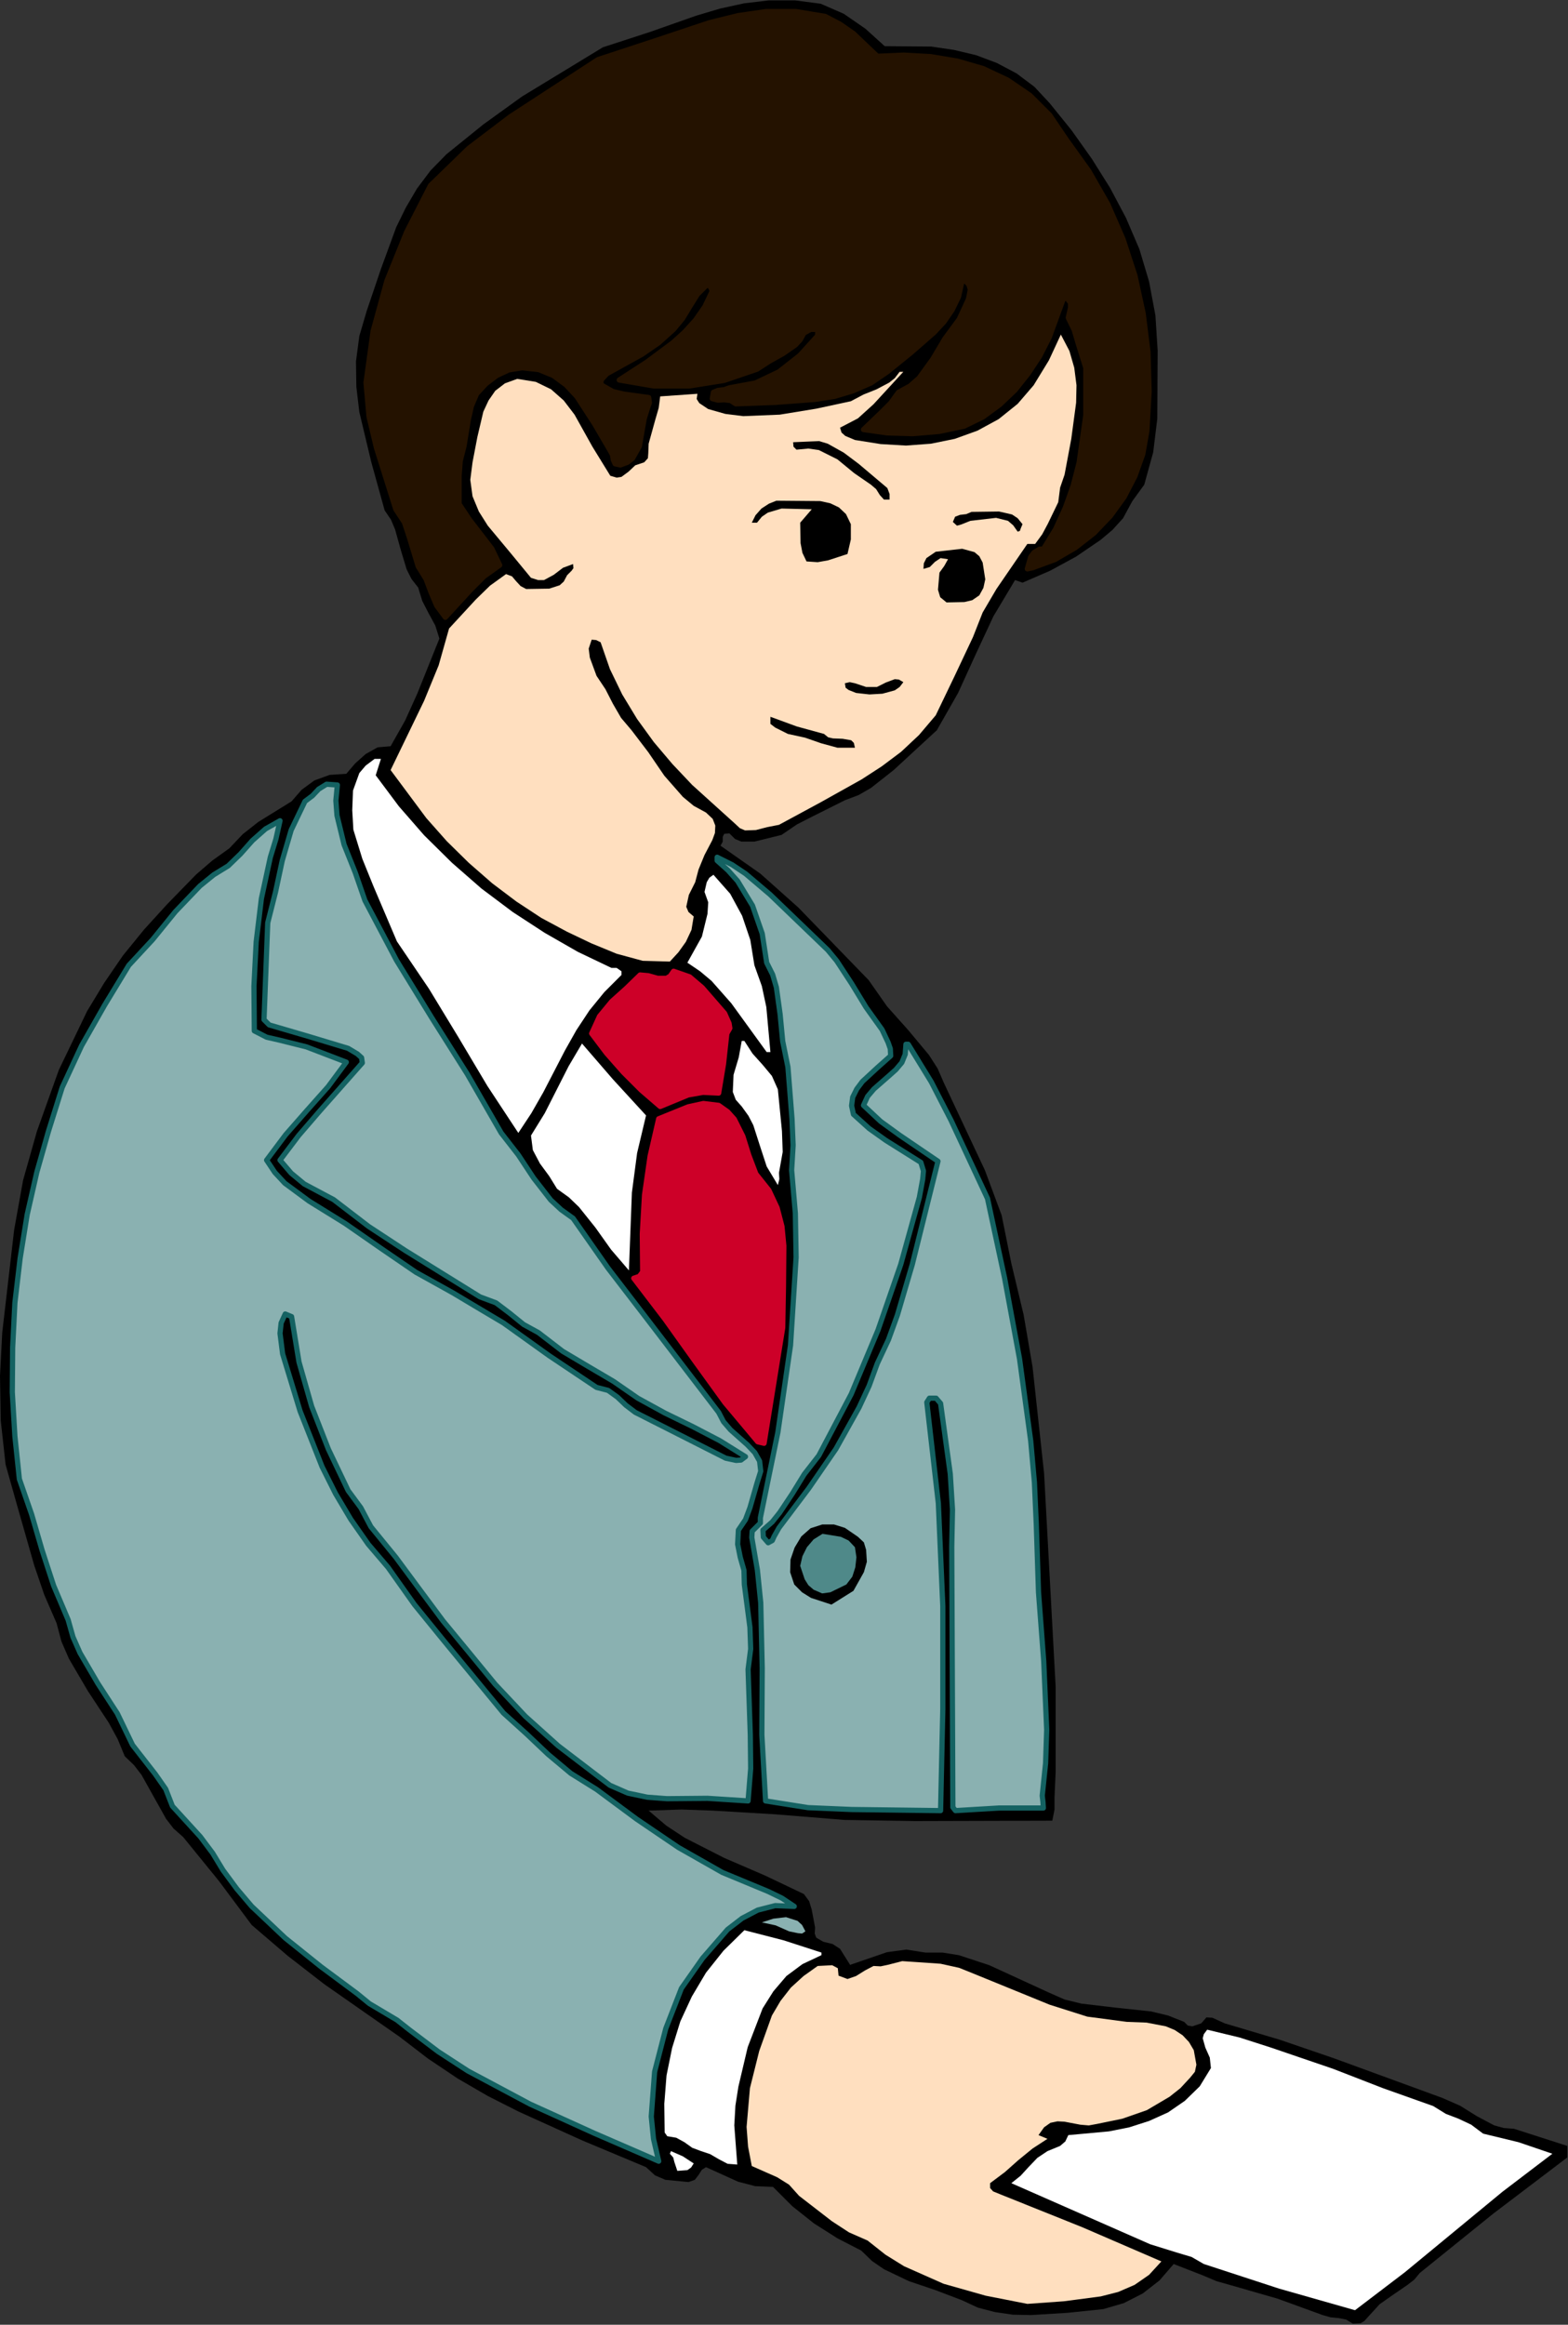
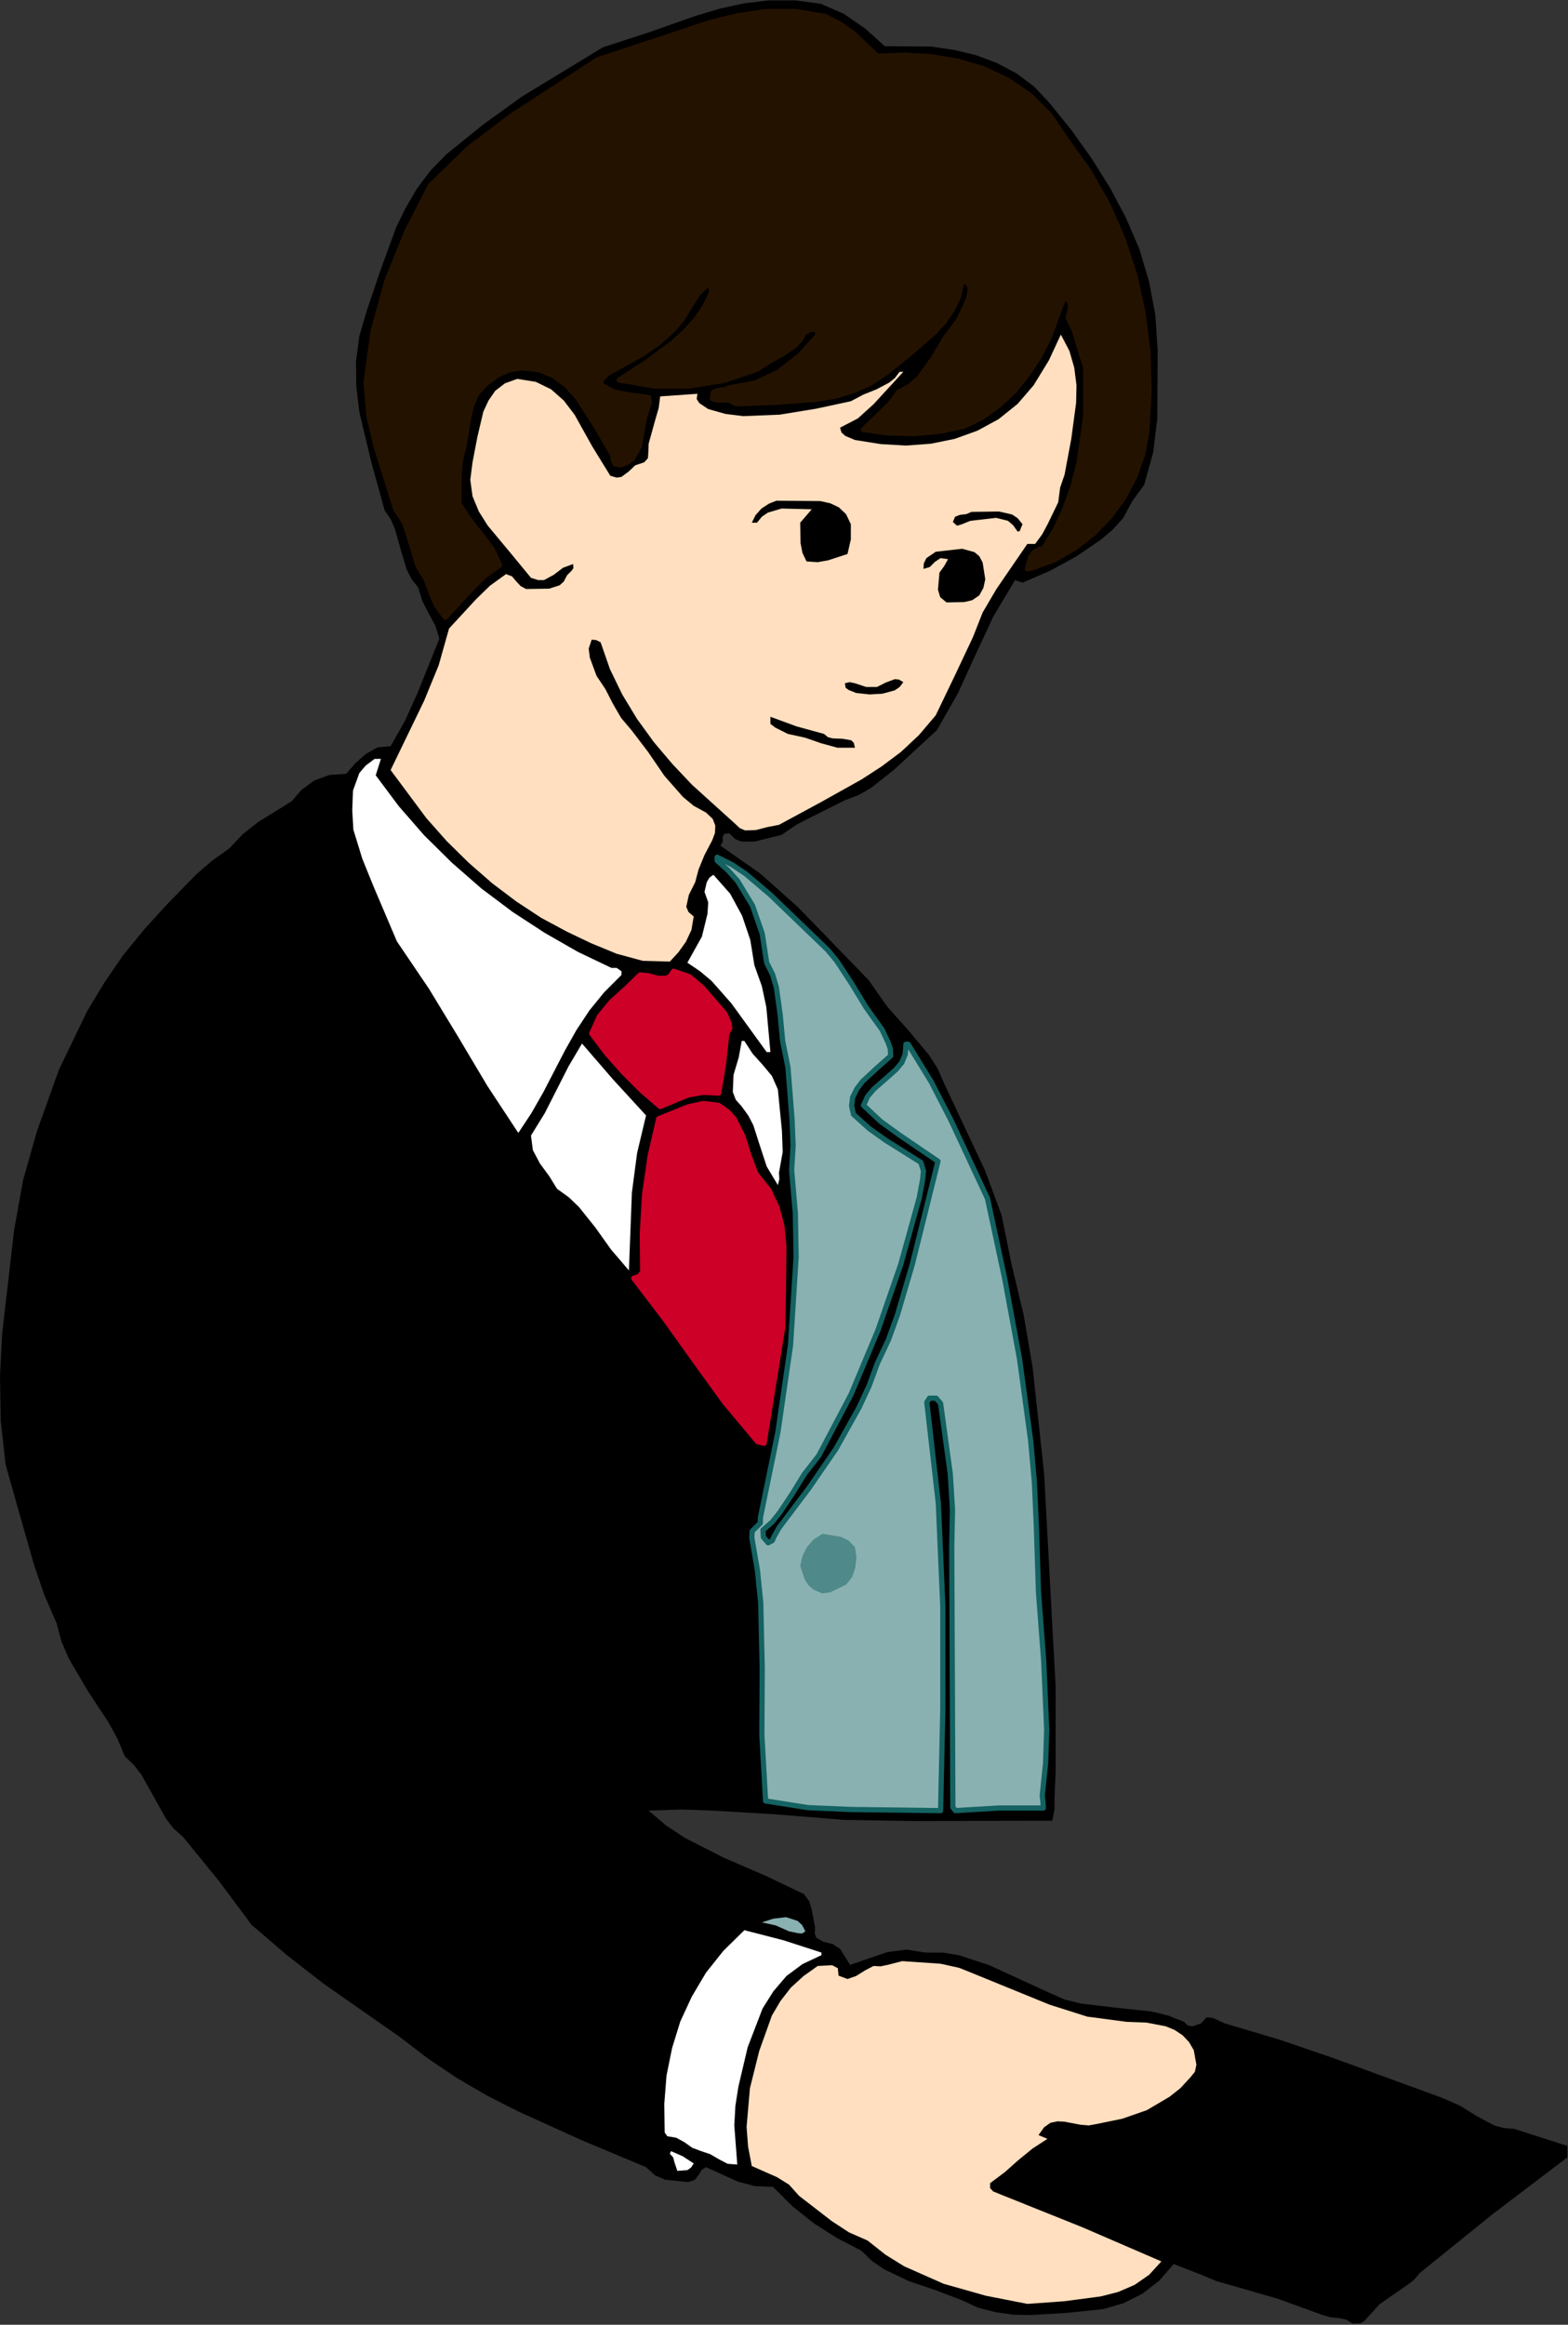
<svg xmlns="http://www.w3.org/2000/svg" xmlns:ns1="http://sodipodi.sourceforge.net/DTD/sodipodi-0.dtd" xmlns:ns2="http://www.inkscape.org/namespaces/inkscape" version="1.0" width="106.959mm" height="158.496mm" id="svg60" ns1:docname="JBIZ069.WMF">
  <rect width="100%" height="100%" fill="#333333" stroke="none" />
  <ns1:namedview pagecolor="#ffffff" bordercolor="#666666" borderopacity="1" objecttolerance="10" gridtolerance="10" guidetolerance="10" ns2:pageopacity="0" ns2:pageshadow="2" ns2:window-width="640" ns2:window-height="480" id="namedview62" />
  <defs id="defs6">
    <clipPath clipPathUnits="userSpaceOnUse" id="clipWmfPath1">
      <path d="M 0,0 L 404.16,0 L 404.16,598.944 L 0,598.944 z" id="path2" />
    </clipPath>
    <pattern id="WMFhbasepattern" patternUnits="userSpaceOnUse" width="6" height="6" x="0" y="0" />
  </defs>
  <path style="fill:#000000;fill-rule:evenodd;fill-opacity:1;stroke:none;" clip-path="url(#clipWmfPath1)" d="  M 228.096,11.904   L 240.096,12   L 245.952,12.864   L 251.616,14.208   L 256.992,16.224   L 262.08,18.912   L 266.688,22.368   L 270.624,26.592   L 276.288,33.6   L 281.472,40.896   L 286.176,48.384   L 290.304,56.16   L 293.76,64.224   L 296.256,72.576   L 297.888,81.312   L 298.464,90.336   L 298.368,107.904   L 297.312,116.544   L 295.008,124.896   L 291.936,129.12   L 289.536,133.536   L 286.848,136.512   L 283.776,139.104   L 277.44,143.424   L 270.72,147.072   L 263.616,150.144   L 261.696,149.472   L 256.128,158.784   L 251.52,168.672   L 247.008,178.56   L 241.536,188.16   L 230.4,198.432   L 224.544,203.04   L 221.376,204.864   L 217.824,206.208   L 209.568,210.336   L 205.44,212.448   L 201.504,215.136   L 194.496,216.864   L 191.136,216.864   L 189.504,216.192   L 188.064,214.752   L 186.72,214.848   L 186.336,215.616   L 186.336,216.864   L 185.76,217.92   L 196.032,225.12   L 205.824,233.856   L 223.968,252.576   L 228.672,259.296   L 234.24,265.536   L 239.52,271.872   L 241.728,275.328   L 243.36,279.072   L 253.92,301.536   L 258.24,313.152   L 260.736,325.536   L 263.904,338.784   L 266.208,352.224   L 269.184,379.68   L 272.16,434.592   L 272.16,456.672   L 271.872,463.104   L 271.872,466.272   L 271.296,469.152   L 235.872,469.248   L 217.728,468.96   L 199.968,467.52   L 183.84,466.56   L 175.68,466.272   L 167.232,466.56   L 171.744,470.4   L 176.544,473.568   L 186.72,478.752   L 197.184,483.264   L 207.264,488.064   L 208.608,489.888   L 209.28,492.096   L 210.144,496.704   L 210.048,498.24   L 210.432,499.296   L 212.256,500.352   L 214.656,500.928   L 216.576,502.176   L 219.168,506.304   L 228.672,503.04   L 233.664,502.368   L 238.56,503.136   L 242.976,503.136   L 247.2,503.808   L 255.072,506.4   L 270.336,513.408   L 274.464,515.232   L 278.784,516.288   L 287.712,517.344   L 296.736,518.304   L 301.152,519.36   L 305.28,520.992   L 306.24,521.952   L 307.392,522.144   L 309.696,521.376   L 311.04,519.84   L 312.576,519.936   L 315.744,521.376   L 329.952,525.6   L 343.968,530.4   L 371.808,540.576   L 376.416,542.592   L 380.736,545.28   L 385.248,547.68   L 387.744,548.352   L 390.336,548.544   L 404.064,552.96   L 404.064,555.936   L 384.96,570.432   L 366.048,585.696   L 364.608,587.424   L 362.88,588.768   L 359.232,591.264   L 355.68,593.76   L 352.608,597.12   L 351.744,598.08   L 350.784,598.656   L 348.768,598.752   L 347.04,597.696   L 345.024,597.312   L 343.008,597.12   L 340.992,596.544   L 329.376,592.32   L 317.376,588.864   L 313.632,587.808   L 309.984,586.272   L 302.592,583.392   L 298.944,587.616   L 294.624,590.976   L 289.728,593.472   L 284.448,595.008   L 275.232,595.968   L 265.824,596.544   L 261.12,596.448   L 256.512,595.776   L 252.096,594.624   L 247.968,592.704   L 241.152,590.112   L 234.336,587.808   L 227.904,584.736   L 224.832,582.624   L 222.048,579.936   L 215.904,576.768   L 209.856,572.928   L 204.288,568.512   L 199.296,563.52   L 194.688,563.328   L 190.272,562.176   L 182.016,558.432   L 180.96,559.104   L 180.096,560.448   L 179.136,561.696   L 177.504,562.272   L 171.552,561.696   L 168.864,560.544   L 166.56,558.432   L 150.048,551.52   L 133.728,544.128   L 125.76,540.096   L 117.984,535.584   L 110.4,530.496   L 103.008,524.832   L 83.616,511.296   L 74.208,504   L 64.896,496.032   L 56.448,484.704   L 47.232,473.376   L 44.736,471.168   L 42.816,468.672   L 39.648,463.008   L 36.48,457.344   L 34.56,454.848   L 32.16,452.544   L 30.336,448.128   L 28.032,443.904   L 22.656,435.744   L 17.76,427.392   L 15.84,422.976   L 14.592,418.272   L 11.424,410.976   L 8.832,403.392   L 4.416,387.936   L 1.44,377.376   L 0.192,366.048   L 0,354.528   L 0.576,343.392   L 3.648,316.896   L 5.952,304.128   L 9.504,291.552   L 15.168,275.712   L 22.464,260.544   L 26.88,253.248   L 31.68,246.24   L 37.152,239.52   L 43.104,232.992   L 50.592,225.312   L 54.72,221.76   L 59.136,218.592   L 62.592,214.944   L 66.624,211.776   L 75.168,206.496   L 77.76,203.52   L 81.024,201.12   L 84.96,199.68   L 89.28,199.392   L 91.584,196.704   L 94.272,194.304   L 97.344,192.576   L 100.704,192.288   L 104.448,185.664   L 107.616,178.656   L 113.28,164.544   L 112.224,161.184   L 110.496,158.016   L 108.864,154.848   L 107.808,151.392   L 106.08,149.184   L 104.832,146.688   L 103.296,141.6   L 101.856,136.416   L 100.8,133.92   L 99.168,131.52   L 95.712,119.04   L 92.64,106.176   L 91.872,99.648   L 91.776,93.12   L 92.64,86.592   L 94.56,80.064   L 98.208,69.312   L 102.144,58.56   L 104.64,53.472   L 107.52,48.576   L 110.976,43.968   L 115.104,39.744   L 124.608,32.064   L 134.592,24.864   L 155.424,12.192   L 167.52,8.256   L 179.52,4.032   L 185.664,2.208   L 191.808,0.864   L 198.24,0.096   L 204.96,0.096   L 211.584,0.96   L 217.536,3.552   L 223.104,7.392   L 228.096,11.904  z " id="path8" />
  <path style="fill:#241200;fill-rule:evenodd;fill-opacity:1;stroke:#241200;stroke-width:1.344px;stroke-linecap:round;stroke-linejoin:round;stroke-miterlimit:4;stroke-dasharray:none;stroke-opacity:1;" clip-path="url(#clipWmfPath1)" d="  M 226.176,14.496   L 232.992,14.208   L 239.904,14.592   L 246.816,15.744   L 253.44,17.664   L 259.776,20.64   L 265.536,24.576   L 270.624,29.664   L 274.848,35.904   L 280.704,44.064   L 285.6,52.608   L 289.536,61.632   L 292.608,71.04   L 294.72,80.736   L 295.968,90.72   L 296.256,100.896   L 295.68,111.072   L 294.624,117.024   L 292.608,122.688   L 289.824,128.064   L 286.272,132.96   L 282.048,137.376   L 277.248,141.12   L 271.968,144.192   L 266.208,146.304   L 264.864,146.592   L 265.728,143.52   L 266.592,142.368   L 268.032,141.504   L 268.992,141.504   L 272.16,136.32   L 274.656,130.848   L 276.672,125.184   L 278.208,119.232   L 279.936,107.04   L 279.936,94.752   L 277.92,88.32   L 276.96,85.056   L 275.424,81.888   L 276,79.296   L 276,78.048   L 275.136,76.896   L 274.176,76.896   L 270.528,86.88   L 268.032,91.776   L 265.056,96.288   L 261.696,100.512   L 257.76,104.256   L 253.44,107.424   L 248.544,109.824   L 242.112,111.168   L 235.296,111.744   L 228.768,111.552   L 222.624,110.688   L 227.328,106.176   L 229.632,103.872   L 231.648,101.088   L 234.624,99.456   L 236.928,97.44   L 240.48,92.544   L 243.552,87.36   L 247.296,82.272   L 249.696,77.088   L 250.176,74.592   L 249.792,73.344   L 248.832,72.288   L 247.968,72.672   L 247.104,76.512   L 245.472,79.872   L 243.36,82.944   L 240.768,85.728   L 234.816,90.912   L 228.768,95.808   L 224.544,98.688   L 219.936,100.704   L 215.136,102.144   L 210.144,102.912   L 199.968,103.68   L 189.696,104.064   L 188.352,103.2   L 186.72,103.008   L 185.088,103.104   L 183.648,102.72   L 183.936,101.088   L 185.088,100.608   L 186.72,100.416   L 188.064,99.936   L 194.784,98.688   L 200.832,95.808   L 206.208,91.584   L 210.816,86.496   L 210.816,84.864   L 208.992,84.864   L 207.264,85.824   L 206.304,87.552   L 205.056,88.896   L 201.888,91.104   L 198.432,93.024   L 195.168,95.136   L 186.72,98.016   L 177.696,99.456   L 168.576,99.456   L 159.648,97.92   L 166.752,93.312   L 173.472,88.32   L 176.544,85.536   L 179.328,82.464   L 181.728,79.008   L 183.648,74.976   L 183.168,73.92   L 182.304,73.344   L 179.808,75.84   L 177.888,78.912   L 175.968,82.08   L 173.664,84.864   L 169.824,88.32   L 165.504,91.296   L 156.48,96.288   L 155.136,97.728   L 154.848,98.496   L 155.136,99.264   L 158.016,100.896   L 160.896,101.568   L 167.232,102.432   L 167.424,103.776   L 166.944,105.12   L 166.08,107.904   L 164.832,115.008   L 163.104,118.08   L 161.76,119.136   L 159.936,119.808   L 158.592,119.52   L 158.112,118.464   L 157.92,117.216   L 157.344,116.16   L 153.312,109.248   L 148.704,102.144   L 145.92,99.168   L 142.656,96.768   L 138.912,95.232   L 134.592,94.752   L 131.136,95.328   L 128.064,96.768   L 125.28,98.88   L 122.88,101.472   L 121.536,104.64   L 120.768,108   L 119.616,115.008   L 118.656,118.752   L 118.368,122.496   L 118.368,129.888   L 121.056,133.92   L 123.936,137.664   L 126.816,141.408   L 128.832,145.632   L 124.8,148.512   L 121.344,151.968   L 114.816,159.072   L 112.608,156.096   L 111.168,152.736   L 109.824,149.184   L 107.808,145.92   L 105.504,138.336   L 104.256,134.592   L 102.048,131.232   L 97.056,115.392   L 95.136,107.328   L 94.368,98.592   L 96.192,85.344   L 99.744,72.384   L 104.832,59.808   L 110.976,47.808   L 120.864,38.208   L 131.616,30.048   L 154.176,15.36   L 168.48,10.656   L 182.88,5.856   L 190.272,4.032   L 197.568,2.976   L 205.152,2.976   L 212.736,4.224   L 216.576,6.24   L 220.032,8.64   L 226.176,14.496  z " id="path10" />
  <path style="fill:#ffdfbf;fill-rule:evenodd;fill-opacity:1;stroke:none;" clip-path="url(#clipWmfPath1)" d="  M 274.464,122.304   L 273.312,125.664   L 272.832,129.408   L 270.144,134.976   L 268.704,137.664   L 266.88,140.16   L 264.864,140.16   L 256.896,151.776   L 253.344,157.824   L 250.848,164.16   L 246.048,174.336   L 241.248,184.32   L 236.928,189.408   L 232.32,193.728   L 227.328,197.472   L 222.144,200.832   L 211.488,206.784   L 200.832,212.544   L 197.856,213.12   L 194.88,213.888   L 192.096,213.984   L 190.752,213.408   L 189.408,212.16   L 178.464,202.272   L 173.376,196.896   L 168.576,191.232   L 164.256,185.28   L 160.416,178.944   L 157.248,172.416   L 154.848,165.504   L 153.696,164.928   L 152.544,164.832   L 151.776,167.136   L 152.064,169.44   L 153.792,174.144   L 156.096,177.6   L 158.016,181.344   L 160.128,184.992   L 162.816,188.16   L 167.136,193.824   L 171.264,199.872   L 176.064,205.344   L 178.848,207.648   L 182.016,209.376   L 183.744,211.008   L 184.416,212.736   L 184.32,214.656   L 183.648,216.48   L 181.632,220.32   L 180.096,224.064   L 179.232,227.328   L 177.6,230.592   L 176.928,233.664   L 177.504,235.008   L 178.848,236.16   L 178.272,239.616   L 176.832,242.688   L 174.912,245.376   L 172.704,247.776   L 165.696,247.584   L 158.976,245.76   L 152.448,243.072   L 146.208,240.096   L 139.584,236.544   L 133.152,232.32   L 126.912,227.616   L 120.864,222.336   L 115.2,216.768   L 109.92,210.816   L 100.704,198.432   L 109.344,180.576   L 113.088,171.456   L 115.776,161.952   L 122.688,154.464   L 126.336,150.912   L 130.464,147.936   L 132,148.512   L 133.056,149.76   L 134.208,151.008   L 135.648,151.776   L 141.6,151.68   L 144.288,150.816   L 145.344,149.856   L 146.208,148.224   L 147.36,147.072   L 147.84,146.4   L 147.744,145.344   L 145.152,146.304   L 142.752,148.128   L 140.256,149.472   L 138.72,149.472   L 136.896,148.896   L 131.52,142.368   L 125.76,135.456   L 123.456,131.808   L 121.824,127.872   L 121.248,123.648   L 121.824,119.136   L 123.072,112.608   L 124.608,106.08   L 125.952,103.2   L 127.68,100.704   L 130.176,98.784   L 133.344,97.632   L 138.144,98.4   L 142.08,100.32   L 145.344,103.2   L 148.128,106.848   L 152.736,115.104   L 157.344,122.592   L 158.976,123.072   L 160.224,122.88   L 162.048,121.536   L 163.776,119.904   L 166.08,119.136   L 167.04,118.08   L 167.136,116.832   L 167.232,114.336   L 168.96,108.096   L 169.824,105.12   L 170.208,102.144   L 179.808,101.472   L 179.616,102.816   L 180.288,103.872   L 182.592,105.408   L 187.008,106.656   L 191.616,107.232   L 201.024,106.848   L 210.432,105.312   L 219.36,103.392   L 222.624,101.664   L 225.984,100.32   L 229.248,98.592   L 230.688,97.44   L 231.936,95.808   L 232.896,95.808   L 225.216,104.16   L 221.184,107.808   L 216.576,110.208   L 216.96,111.456   L 217.92,112.32   L 220.416,113.376   L 227.04,114.432   L 233.568,114.816   L 240,114.336   L 246.144,113.088   L 252,110.976   L 257.472,108   L 262.368,104.064   L 266.496,99.264   L 270.432,92.832   L 273.504,86.208   L 275.712,90.432   L 276.96,94.752   L 277.536,99.264   L 277.44,103.776   L 276.192,113.088   L 274.464,122.304  z " id="path12" />
-   <path style="fill:#000000;fill-rule:evenodd;fill-opacity:1;stroke:none;" clip-path="url(#clipWmfPath1)" d="  M 228.768,125.76   L 229.344,127.296   L 229.344,128.736   L 227.904,128.736   L 226.848,127.584   L 225.888,126.048   L 224.544,124.896   L 220.224,121.92   L 215.904,118.368   L 211.104,115.968   L 208.416,115.584   L 205.344,115.872   L 204.576,115.104   L 204.48,113.952   L 208.896,113.76   L 211.2,113.664   L 213.408,114.336   L 217.536,116.64   L 221.376,119.52   L 228.768,125.76  z " id="path14" />
  <path style="fill:#000000;fill-rule:evenodd;fill-opacity:1;stroke:none;" clip-path="url(#clipWmfPath1)" d="  M 219.36,135.072   L 219.36,139.008   L 218.496,142.752   L 213.504,144.384   L 210.816,144.864   L 207.936,144.672   L 206.88,142.464   L 206.4,139.968   L 206.304,134.688   L 209.28,131.232   L 201.504,131.04   L 197.952,132.096   L 196.416,133.152   L 195.168,134.688   L 193.824,134.688   L 194.784,132.768   L 196.32,131.04   L 198.24,129.792   L 200.16,129.024   L 211.488,129.12   L 214.08,129.696   L 216.288,130.752   L 218.112,132.48   L 219.36,135.072  z " id="path16" />
  <path style="fill:#000000;fill-rule:evenodd;fill-opacity:1;stroke:none;" clip-path="url(#clipWmfPath1)" d="  M 217.536,136.32   L 216.576,140.832   L 213.216,142.272   L 211.584,142.848   L 209.568,142.752   L 208.32,139.296   L 208.608,135.36   L 210.336,133.632   L 211.008,132.576   L 211.104,131.232   L 213.312,131.808   L 215.04,132.96   L 217.536,136.32  z " id="path18" />
  <path style="fill:#000000;fill-rule:evenodd;fill-opacity:1;stroke:none;" clip-path="url(#clipWmfPath1)" d="  M 263.616,135.072   L 263.136,136.224   L 262.944,136.8   L 262.368,136.992   L 261.216,135.36   L 259.872,134.208   L 256.8,133.44   L 250.176,134.208   L 247.776,135.168   L 246.72,135.456   L 245.664,134.496   L 246.24,133.152   L 247.488,132.672   L 249.12,132.48   L 250.464,131.904   L 257.568,131.808   L 260.928,132.576   L 262.368,133.536   L 263.616,135.072  z " id="path20" />
  <path style="fill:#000000;fill-rule:evenodd;fill-opacity:1;stroke:none;" clip-path="url(#clipWmfPath1)" d="  M 253.344,144.96   L 254.016,149.28   L 253.536,151.488   L 252.48,153.408   L 250.656,154.656   L 248.64,155.136   L 244.032,155.232   L 242.4,153.888   L 241.824,151.968   L 242.208,147.552   L 243.456,145.824   L 244.416,144.096   L 242.496,143.808   L 241.056,144.768   L 239.712,146.112   L 238.08,146.592   L 238.176,145.152   L 238.848,143.808   L 241.248,142.176   L 248.064,141.408   L 251.232,142.272   L 252.48,143.328   L 253.344,144.96  z " id="path22" />
  <path style="fill:#000000;fill-rule:evenodd;fill-opacity:1;stroke:none;" clip-path="url(#clipWmfPath1)" d="  M 251.424,146.304   L 251.808,148.416   L 251.808,150.72   L 251.232,151.68   L 250.368,152.16   L 248.448,152.448   L 246.336,152.352   L 244.416,152.736   L 243.648,151.488   L 243.552,150.24   L 244.608,147.936   L 246.336,145.824   L 247.296,143.424   L 249.888,144.192   L 250.848,145.152   L 251.424,146.304  z " id="path24" />
  <path style="fill:#000000;fill-rule:evenodd;fill-opacity:1;stroke:none;" clip-path="url(#clipWmfPath1)" d="  M 232.896,175.776   L 231.936,177.024   L 230.688,177.888   L 227.52,178.752   L 224.16,178.944   L 220.704,178.56   L 218.784,177.792   L 218.016,177.216   L 217.824,176.064   L 219.072,175.776   L 220.416,176.064   L 223.296,177.024   L 226.08,177.024   L 228.384,175.872   L 230.688,175.008   L 231.744,175.104   L 232.896,175.776  z " id="path26" />
  <path style="fill:#000000;fill-rule:evenodd;fill-opacity:1;stroke:none;" clip-path="url(#clipWmfPath1)" d="  M 212.448,189.12   L 213.504,189.984   L 214.752,190.272   L 217.248,190.368   L 219.456,190.752   L 220.128,191.424   L 220.416,192.672   L 215.904,192.672   L 211.68,191.52   L 207.552,190.08   L 203.136,189.12   L 199.872,187.488   L 198.624,186.528   L 198.624,184.704   L 205.44,187.2   L 212.448,189.12  z " id="path28" />
  <path style="fill:#ffffff;fill-rule:evenodd;fill-opacity:1;stroke:none;" clip-path="url(#clipWmfPath1)" d="  M 96.864,199.776   L 102.816,207.744   L 109.344,215.232   L 116.544,222.336   L 124.128,228.96   L 132.192,235.008   L 140.448,240.384   L 148.992,245.28   L 157.632,249.408   L 158.976,249.408   L 160.224,250.272   L 160.224,251.232   L 155.808,255.648   L 151.968,260.352   L 148.608,265.44   L 145.632,270.72   L 140.064,281.472   L 136.992,286.848   L 133.632,291.936   L 125.664,279.84   L 118.176,267.264   L 110.592,254.784   L 102.336,242.592   L 96.288,228.384   L 93.408,221.28   L 91.104,213.792   L 90.816,208.8   L 91.008,203.712   L 92.64,199.2   L 94.272,197.28   L 96.576,195.552   L 98.208,195.552   L 96.864,199.776  z " id="path30" />
-   <path style="fill:#8ab1b1;fill-rule:evenodd;fill-opacity:1;stroke:#146262;stroke-width:1.344px;stroke-linecap:round;stroke-linejoin:round;stroke-miterlimit:4;stroke-dasharray:none;stroke-opacity:1;" clip-path="url(#clipWmfPath1)" d="  M 86.976,202.272   L 86.592,206.304   L 86.88,210.144   L 88.704,217.632   L 91.584,224.832   L 94.08,232.032   L 102.24,247.488   L 111.264,262.176   L 120.48,276.768   L 129.216,291.936   L 133.632,297.6   L 137.568,303.552   L 141.984,309.216   L 144.672,311.712   L 147.744,313.92   L 156.768,326.784   L 166.368,339.264   L 185.28,363.936   L 186.528,366.336   L 188.352,368.448   L 192.672,372.288   L 194.592,374.304   L 195.84,376.512   L 196.128,379.104   L 195.168,382.176   L 193.344,388.512   L 192.192,391.584   L 190.368,394.272   L 190.176,397.92   L 190.848,401.28   L 191.808,404.64   L 191.904,408.288   L 193.344,419.328   L 193.536,424.896   L 192.864,430.176   L 193.44,447.072   L 193.536,455.712   L 192.864,464.064   L 182.4,463.392   L 171.936,463.488   L 166.848,463.104   L 161.856,462.048   L 157.248,460.032   L 152.832,456.672   L 143.904,449.856   L 135.456,442.272   L 127.68,434.016   L 120.576,425.376   L 114.24,417.696   L 108.096,409.44   L 102.048,401.28   L 95.616,393.408   L 93.024,388.512   L 89.76,384.096   L 84.672,373.44   L 80.352,362.4   L 77.088,350.976   L 75.168,339.264   L 73.536,338.592   L 72.48,340.896   L 72.192,343.584   L 72.864,348.864   L 77.376,363.648   L 83.04,377.952   L 86.496,384.864   L 90.432,391.488   L 94.944,397.92   L 100.032,403.872   L 106.848,413.472   L 114.432,422.784   L 129.792,441.408   L 135.744,446.784   L 141.312,452.064   L 147.168,456.96   L 153.792,461.088   L 164.16,468.768   L 174.912,476.064   L 186.24,482.496   L 198.048,487.392   L 201.6,489.12   L 204.768,491.232   L 199.872,491.04   L 195.36,492.192   L 191.328,494.304   L 187.584,497.184   L 181.152,504.576   L 175.68,512.352   L 171.648,522.72   L 168.768,533.856   L 167.904,545.376   L 168.48,551.136   L 169.824,556.896   L 153.216,549.696   L 136.704,542.208   L 120.672,533.664   L 112.992,528.672   L 105.504,523.008   L 102.336,520.512   L 98.784,518.4   L 95.232,516.288   L 92.064,513.696   L 82.752,506.784   L 73.536,499.392   L 64.896,491.232   L 61.056,486.72   L 57.504,481.92   L 54.816,477.504   L 51.648,473.28   L 44.448,465.408   L 42.72,460.992   L 40.032,457.152   L 34.176,449.664   L 30.24,441.504   L 25.248,433.824   L 20.64,425.952   L 18.816,421.824   L 17.568,417.408   L 13.824,408.576   L 10.848,399.456   L 8.16,390.24   L 4.992,381.12   L 3.84,370.08   L 3.168,358.752   L 3.264,347.232   L 3.84,335.712   L 5.184,324.288   L 7.008,312.96   L 9.504,302.016   L 12.48,291.552   L 16.032,280.224   L 21.024,269.472   L 26.976,259.008   L 33.216,248.736   L 39.36,242.112   L 45.216,234.912   L 51.552,228.288   L 55.104,225.408   L 58.848,223.104   L 62.016,220.032   L 65.088,216.576   L 68.448,213.6   L 72.192,211.488   L 71.136,216.192   L 69.696,220.896   L 67.392,231.552   L 66.048,242.688   L 65.472,254.112   L 65.568,265.632   L 68.736,267.264   L 72.096,268.032   L 79.008,269.76   L 89.28,273.696   L 84.576,280.032   L 79.104,286.176   L 73.632,292.416   L 68.736,298.944   L 70.848,302.112   L 73.44,304.896   L 79.68,309.504   L 88.992,315.264   L 98.112,321.6   L 107.232,327.84   L 116.736,333.12   L 123.168,336.96   L 129.792,340.896   L 141.6,349.344   L 153.792,357.504   L 156.768,358.272   L 159.168,360   L 161.376,362.112   L 163.776,363.936   L 187.104,375.744   L 189.792,376.32   L 191.04,376.224   L 192.192,375.36   L 185.568,371.232   L 178.56,367.584   L 171.456,364.128   L 164.448,360.288   L 158.208,355.968   L 151.68,352.128   L 145.056,348.192   L 138.816,343.392   L 134.976,341.28   L 131.424,338.4   L 127.872,335.712   L 123.744,334.176   L 104.544,322.272   L 95.04,316.032   L 86.016,309.12   L 78.432,305.088   L 75.072,302.304   L 72.192,298.944   L 76.992,292.608   L 82.368,286.368   L 93.408,273.888   L 93.216,272.544   L 92.16,271.584   L 89.76,270.144   L 79.584,267.072   L 69.408,264.096   L 68.064,262.752   L 69.024,237.792   L 71.04,229.824   L 72.768,221.76   L 75.072,213.888   L 78.624,206.496   L 80.544,205.056   L 82.176,203.328   L 84.192,202.08   L 86.976,202.272  z " id="path32" />
  <path style="fill:#8ab1b1;fill-rule:evenodd;fill-opacity:1;stroke:#146262;stroke-width:1.344px;stroke-linecap:round;stroke-linejoin:round;stroke-miterlimit:4;stroke-dasharray:none;stroke-opacity:1;" clip-path="url(#clipWmfPath1)" d="  M 210.816,242.304   L 213.408,244.8   L 215.712,247.584   L 219.552,253.44   L 223.296,259.584   L 227.424,265.344   L 228.96,268.608   L 229.536,270.24   L 229.632,272.064   L 226.176,275.136   L 222.336,278.688   L 220.896,280.608   L 219.84,282.72   L 219.552,284.928   L 220.032,287.136   L 224.064,290.784   L 228.384,293.856   L 237.408,299.52   L 238.08,301.728   L 237.888,303.84   L 237.024,308.544   L 232.224,325.824   L 226.368,342.72   L 219.456,359.232   L 211.104,375.072   L 207.36,379.872   L 204.288,384.864   L 201.024,389.76   L 199.104,392.16   L 196.704,394.272   L 196.8,396.096   L 198.048,397.536   L 199.104,396.96   L 199.584,395.904   L 200.832,393.696   L 208.512,383.52   L 215.52,373.344   L 221.472,362.688   L 224.064,357.12   L 226.176,351.36   L 229.056,345.216   L 231.36,338.88   L 235.2,325.824   L 241.824,299.232   L 231.936,292.512   L 227.04,288.96   L 222.624,284.832   L 223.68,282.528   L 225.312,280.608   L 229.152,277.248   L 230.976,275.616   L 232.512,273.792   L 233.376,271.68   L 233.568,269.088   L 234.144,269.088   L 240.096,278.784   L 245.184,288.672   L 254.592,308.832   L 259.008,329.376   L 262.848,350.112   L 265.728,371.232   L 266.688,381.984   L 267.168,392.736   L 267.744,410.304   L 269.088,428.064   L 269.856,445.728   L 269.568,454.368   L 268.704,462.72   L 268.896,464.352   L 268.992,465.888   L 257.568,465.888   L 246.336,466.56   L 245.664,465.696   L 245.376,398.496   L 245.568,388.992   L 244.992,379.776   L 242.496,361.632   L 241.344,360.288   L 239.616,360.288   L 238.944,361.344   L 241.92,387.36   L 243.072,413.856   L 243.072,440.448   L 242.496,466.56   L 219.552,466.272   L 208.32,465.792   L 197.376,464.064   L 196.416,446.976   L 196.512,429.888   L 196.128,412.992   L 195.264,404.544   L 193.824,396.192   L 193.92,394.56   L 194.976,393.504   L 196.032,392.448   L 196.032,391.104   L 200.544,369.12   L 203.808,346.656   L 205.248,324   L 205.056,312.672   L 204.096,301.536   L 204.48,295.104   L 204.192,288.288   L 203.136,274.944   L 201.792,268.32   L 201.12,261.312   L 200.16,254.4   L 199.2,251.136   L 197.664,248.064   L 196.512,240.576   L 194.016,233.376   L 190.176,227.04   L 187.68,224.256   L 184.896,221.76   L 184.896,220.896   L 188.736,222.816   L 192.192,225.12   L 198.528,230.496   L 210.816,242.304  z " id="path34" />
  <path style="fill:#ffffff;fill-rule:evenodd;fill-opacity:1;stroke:none;" clip-path="url(#clipWmfPath1)" d="  M 194.496,248.736   L 196.416,254.112   L 197.568,259.488   L 198.624,271.104   L 197.664,271.104   L 188.544,258.528   L 183.456,252.768   L 180.48,250.272   L 177.216,248.064   L 180.96,241.344   L 182.4,235.488   L 182.592,232.512   L 181.632,229.824   L 182.208,227.328   L 182.88,226.176   L 183.936,225.408   L 188.256,230.304   L 191.328,235.968   L 193.44,242.208   L 194.496,248.736  z " id="path36" />
  <path style="fill:#cd0028;fill-rule:evenodd;fill-opacity:1;stroke:#cd0028;stroke-width:1.344px;stroke-linecap:round;stroke-linejoin:round;stroke-miterlimit:4;stroke-dasharray:none;stroke-opacity:1;" clip-path="url(#clipWmfPath1)" d="  M 186.816,261.12   L 187.968,263.712   L 188.16,264.96   L 187.392,266.304   L 186.528,274.176   L 185.28,281.664   L 181.248,281.472   L 177.408,282.144   L 170.208,285.12   L 165.312,280.896   L 160.704,276.288   L 156.384,271.392   L 152.544,266.304   L 154.56,261.888   L 157.728,258.048   L 161.472,254.688   L 165.024,251.232   L 167.136,251.424   L 169.536,252.096   L 171.84,252.096   L 172.8,251.52   L 173.664,250.272   L 177.792,251.712   L 181.056,254.496   L 186.816,261.12  z " id="path38" />
  <path style="fill:#ffffff;fill-rule:evenodd;fill-opacity:1;stroke:none;" clip-path="url(#clipWmfPath1)" d="  M 191.904,268.224   L 194.016,271.488   L 196.608,274.368   L 199.008,277.248   L 200.544,280.704   L 201.6,291.456   L 201.792,296.832   L 200.832,302.208   L 200.928,303.84   L 200.544,305.376   L 197.664,300.576   L 195.936,295.296   L 194.208,289.92   L 192.96,287.52   L 191.232,285.12   L 189.696,283.392   L 188.928,281.376   L 189.12,276.96   L 190.464,272.448   L 191.232,268.224   L 191.904,268.224  z " id="path40" />
  <path style="fill:#ffffff;fill-rule:evenodd;fill-opacity:1;stroke:none;" clip-path="url(#clipWmfPath1)" d="  M 166.56,287.424   L 164.256,297.12   L 162.912,307.296   L 162.144,327.36   L 157.536,321.984   L 153.504,316.32   L 149.28,311.04   L 146.688,308.544   L 143.616,306.336   L 141.6,303.072   L 139.2,299.808   L 137.376,296.352   L 136.896,292.608   L 140.448,286.848   L 143.52,280.8   L 146.592,274.752   L 150.048,268.896   L 158.016,278.112   L 166.56,287.424  z " id="path42" />
  <path style="fill:#cd0028;fill-rule:evenodd;fill-opacity:1;stroke:#cd0028;stroke-width:1.344px;stroke-linecap:round;stroke-linejoin:round;stroke-miterlimit:4;stroke-dasharray:none;stroke-opacity:1;" clip-path="url(#clipWmfPath1)" d="  M 194.88,302.496   L 198.24,306.72   L 200.352,311.232   L 201.6,316.032   L 202.08,321.024   L 201.984,331.584   L 201.792,342.144   L 196.992,371.904   L 195.36,371.52   L 186.912,361.44   L 179.136,350.688   L 171.456,339.936   L 163.392,329.376   L 164.832,328.896   L 165.696,327.744   L 165.6,317.952   L 166.176,307.872   L 167.616,297.888   L 169.824,288.288   L 177.408,285.216   L 181.344,284.352   L 185.28,284.832   L 187.584,286.464   L 189.312,288.384   L 191.52,292.8   L 193.056,297.696   L 194.88,302.496  z " id="path44" />
-   <path style="fill:#000000;fill-rule:evenodd;fill-opacity:1;stroke:none;" clip-path="url(#clipWmfPath1)" d="  M 223.296,399.36   L 223.488,402.432   L 222.72,405.12   L 220.032,409.92   L 214.368,413.472   L 209.088,411.744   L 206.784,410.304   L 204.768,408.288   L 203.712,405.12   L 203.808,401.856   L 204.864,398.784   L 206.592,395.904   L 208.992,393.792   L 211.968,392.832   L 215.04,392.832   L 217.824,393.696   L 221.184,396   L 222.72,397.44   L 223.296,399.36  z " id="path46" />
  <path style="fill:#4f8989;fill-rule:evenodd;fill-opacity:1;stroke:none;" clip-path="url(#clipWmfPath1)" d="  M 220.416,398.688   L 220.8,401.28   L 220.512,403.872   L 219.744,406.272   L 218.208,408.288   L 214.08,410.304   L 211.968,410.592   L 209.76,409.632   L 208.416,408.48   L 207.456,406.944   L 206.304,403.488   L 206.88,400.992   L 208.032,398.688   L 209.76,396.672   L 212.064,395.232   L 216.768,396   L 218.784,396.96   L 220.416,398.688  z " id="path48" />
  <path style="fill:#8ab1b1;fill-rule:evenodd;fill-opacity:1;stroke:none;" clip-path="url(#clipWmfPath1)" d="  M 207.648,497.664   L 206.784,498.24   L 205.728,498.144   L 203.424,497.664   L 199.968,496.128   L 196.416,495.36   L 199.392,494.4   L 202.656,494.016   L 205.632,494.976   L 206.784,496.032   L 207.648,497.664  z " id="path50" />
  <path style="fill:#ffffff;fill-rule:evenodd;fill-opacity:1;stroke:none;" clip-path="url(#clipWmfPath1)" d="  M 211.776,503.136   L 211.776,503.808   L 206.88,506.112   L 202.752,509.184   L 199.392,513.12   L 196.608,517.536   L 192.768,527.52   L 190.368,537.696   L 189.6,542.592   L 189.312,547.68   L 190.08,557.76   L 187.584,557.568   L 185.376,556.416   L 183.072,555.072   L 180.768,554.304   L 178.464,553.44   L 176.448,552   L 174.336,550.848   L 172.032,550.464   L 171.36,549.504   L 171.264,542.112   L 171.84,534.816   L 173.28,527.712   L 175.392,520.896   L 178.368,514.464   L 182.016,508.32   L 186.528,502.656   L 191.904,497.376   L 201.984,499.968   L 211.776,503.136  z " id="path52" />
  <path style="fill:#ffdfbf;fill-rule:evenodd;fill-opacity:1;stroke:none;" clip-path="url(#clipWmfPath1)" d="  M 251.808,508.896   L 270.624,516.576   L 280.32,519.648   L 290.496,520.992   L 295.584,521.184   L 300.576,522.144   L 302.88,523.104   L 304.896,524.448   L 306.528,526.176   L 307.776,528.288   L 308.448,532.032   L 308.064,533.856   L 306.816,535.392   L 304.32,538.08   L 301.536,540.288   L 295.68,543.744   L 289.344,545.952   L 282.816,547.296   L 280.704,547.68   L 278.496,547.488   L 274.464,546.72   L 272.64,546.624   L 270.816,547.008   L 269.184,548.16   L 267.744,550.176   L 270.048,551.136   L 266.208,553.632   L 262.56,556.608   L 259.104,559.68   L 255.264,562.56   L 255.264,563.808   L 256.032,564.672   L 258.144,565.536   L 278.976,573.888   L 299.424,582.72   L 296.256,586.176   L 292.512,588.768   L 288.288,590.592   L 283.776,591.744   L 274.272,592.992   L 264.864,593.664   L 254.112,591.552   L 243.264,588.48   L 233.088,583.968   L 228.288,580.992   L 223.68,577.344   L 218.88,575.232   L 214.464,572.352   L 206.016,565.824   L 203.424,562.944   L 200.352,561.024   L 193.824,558.144   L 192.864,553.152   L 192.48,548.064   L 193.344,538.08   L 195.744,528.48   L 199.008,519.36   L 201.216,515.616   L 203.904,512.16   L 207.168,509.184   L 210.816,506.592   L 214.56,506.4   L 216,507.168   L 216.192,509.088   L 218.496,509.952   L 220.704,509.184   L 223.008,507.744   L 225.216,506.592   L 227.04,506.688   L 228.864,506.304   L 232.608,505.344   L 242.496,506.016   L 247.296,507.072   L 251.808,508.896  z " id="path54" />
-   <path style="fill:#ffffff;fill-rule:evenodd;fill-opacity:1;stroke:none;" clip-path="url(#clipWmfPath1)" d="  M 343.68,533.088   L 356.544,538.08   L 369.504,542.688   L 372.768,544.704   L 376.032,545.952   L 379.296,547.488   L 382.368,549.792   L 391.488,552   L 400.224,554.976   L 387.36,564.768   L 374.784,575.136   L 362.208,585.504   L 349.344,595.296   L 329.76,589.728   L 310.368,583.392   L 307.2,581.568   L 303.648,580.512   L 296.544,578.304   L 260.736,562.56   L 263.136,560.64   L 265.248,558.336   L 267.456,556.032   L 270.048,554.304   L 273.312,552.96   L 274.656,551.808   L 275.424,550.176   L 285.888,549.216   L 291.168,548.16   L 296.256,546.528   L 301.152,544.32   L 305.472,541.344   L 309.312,537.6   L 312.192,532.896   L 311.904,530.208   L 310.752,527.616   L 310.08,525.216   L 310.368,524.16   L 311.232,523.008   L 319.584,525.024   L 327.648,527.616   L 343.68,533.088  z " id="path56" />
  <path style="fill:#ffffff;fill-rule:evenodd;fill-opacity:1;stroke:none;" clip-path="url(#clipWmfPath1)" d="  M 178.848,557.472   L 178.176,558.528   L 177.216,559.2   L 174.624,559.392   L 173.856,557.088   L 173.568,555.936   L 172.704,554.976   L 172.992,554.304   L 176.064,555.648   L 178.848,557.472  z " id="path58" />
</svg>